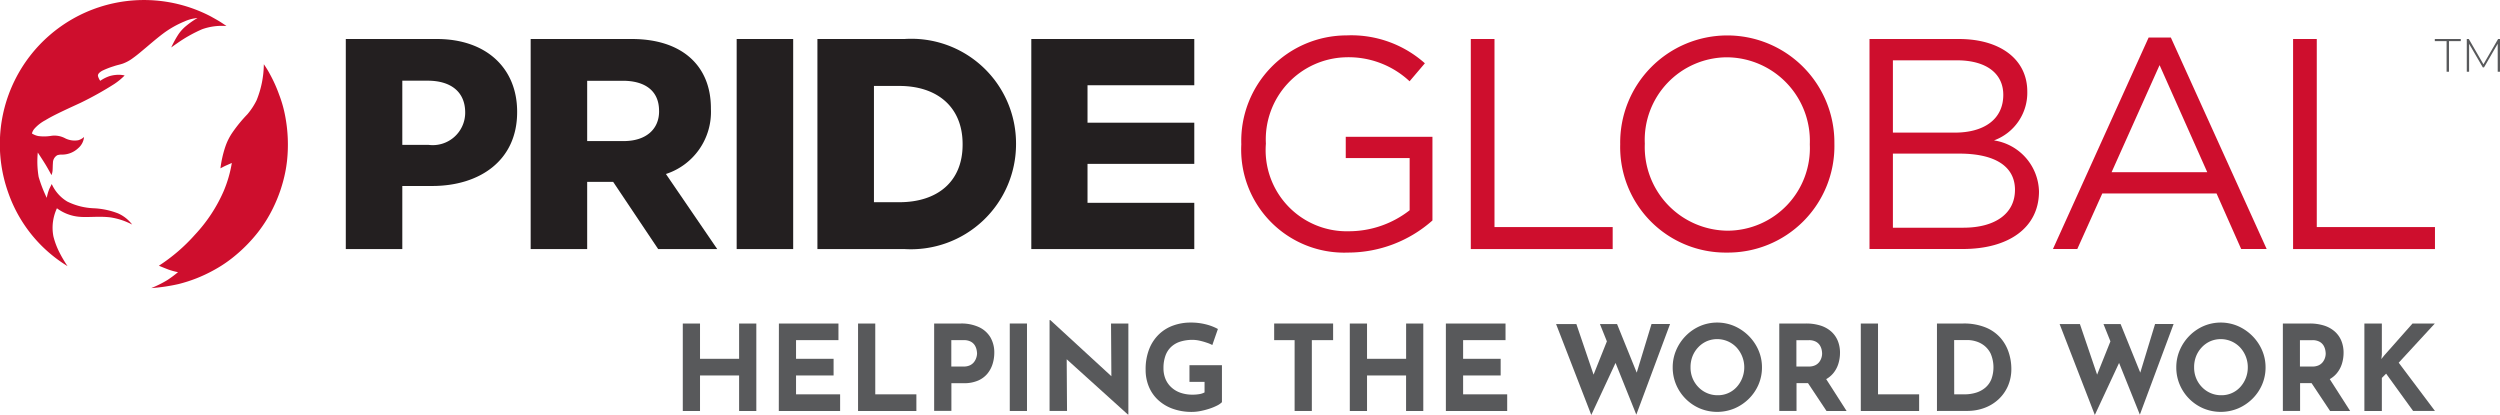
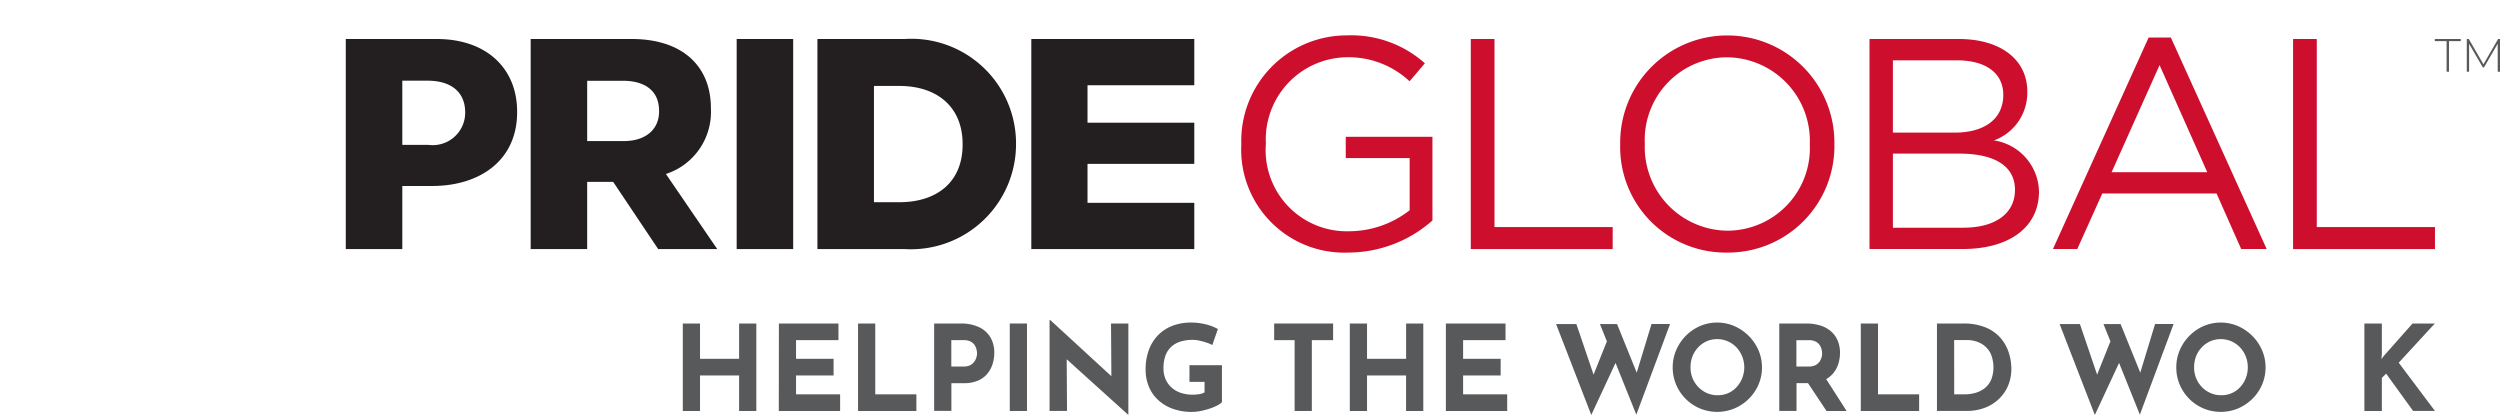
<svg xmlns="http://www.w3.org/2000/svg" id="PG_Color" width="123.251" height="20.46" viewBox="0 0 123.251 20.46">
  <g id="Grupo_24658" data-name="Grupo 24658" transform="translate(0 0)">
    <g id="Grupo_24655" data-name="Grupo 24655" transform="translate(33.661 15.779)">
      <path id="Caminho_47106" data-name="Caminho 47106" d="M137.449,63.407v4.312H136.6V65.967h-1.927v1.752h-.849V63.407h.849v1.74H136.6v-1.74Z" transform="translate(-133.823 -63.237)" fill="#58595b" />
      <path id="Caminho_47107" data-name="Caminho 47107" d="M152.664,63.407H155.6v.82h-2.091v.92h1.851v.82h-1.851V66.9h2.173v.82h-3.023Z" transform="translate(-147.925 -63.237)" fill="#58595b" />
      <path id="Caminho_47108" data-name="Caminho 47108" d="M168.175,63.407h.849V66.9h2.027v.82h-2.876Z" transform="translate(-159.534 -63.237)" fill="#58595b" />
      <path id="Caminho_47109" data-name="Caminho 47109" d="M184.41,63.407a2.056,2.056,0,0,1,.9.179,1.289,1.289,0,0,1,.562.5,1.481,1.481,0,0,1,.193.77,1.853,1.853,0,0,1-.079.53,1.41,1.41,0,0,1-.252.483,1.227,1.227,0,0,1-.463.349,1.712,1.712,0,0,1-.712.132h-.609v1.365h-.85V63.407Zm.146,2.121a.69.69,0,0,0,.322-.067.561.561,0,0,0,.2-.17.7.7,0,0,0,.105-.214.715.715,0,0,0,.032-.193,1,1,0,0,0-.021-.173.7.7,0,0,0-.085-.22.523.523,0,0,0-.2-.188.709.709,0,0,0-.354-.076h-.609v1.3Z" transform="translate(-170.707 -63.237)" fill="#58595b" />
      <path id="Caminho_47110" data-name="Caminho 47110" d="M197.916,63.407h.849v4.312h-.849Z" transform="translate(-181.795 -63.237)" fill="#58595b" />
      <path id="Caminho_47111" data-name="Caminho 47111" d="M209.578,67.389l-3.269-2.952.252.14.017,2.636h-.861V62.732h.035l3.2,2.941-.187-.082-.018-2.689h.855v4.487Z" transform="translate(-187.634 -62.732)" fill="#58595b" />
      <path id="Caminho_47112" data-name="Caminho 47112" d="M228.3,67.146a.893.893,0,0,1-.24.167,2.572,2.572,0,0,1-.378.155,3.674,3.674,0,0,1-.437.114,2.188,2.188,0,0,1-.422.044,2.734,2.734,0,0,1-.949-.155,2.112,2.112,0,0,1-.721-.433,1.866,1.866,0,0,1-.457-.659,2.144,2.144,0,0,1-.158-.832,2.7,2.7,0,0,1,.179-1.028,2.047,2.047,0,0,1,.486-.726,1.971,1.971,0,0,1,.709-.431,2.521,2.521,0,0,1,.841-.141,2.992,2.992,0,0,1,.762.091,2.493,2.493,0,0,1,.586.226l-.275.791a1.677,1.677,0,0,0-.281-.117,3.232,3.232,0,0,0-.358-.1,1.589,1.589,0,0,0-.322-.038,2,2,0,0,0-.621.088,1.177,1.177,0,0,0-.454.264,1.11,1.11,0,0,0-.278.437,1.787,1.787,0,0,0-.094.606,1.365,1.365,0,0,0,.105.548,1.171,1.171,0,0,0,.3.413,1.284,1.284,0,0,0,.451.258,1.8,1.8,0,0,0,.577.088,1.96,1.96,0,0,0,.334-.026.81.81,0,0,0,.258-.085v-.521h-.744v-.82H228.3Z" transform="translate(-201.719 -63.098)" fill="#58595b" />
      <path id="Caminho_47113" data-name="Caminho 47113" d="M249.736,63.407h2.906v.82h-1.049v3.492h-.849V64.227h-1.008Z" transform="translate(-220.58 -63.237)" fill="#58595b" />
      <path id="Caminho_47114" data-name="Caminho 47114" d="M268.174,63.407v4.312h-.849V65.967H265.4v1.752h-.849V63.407h.849v1.74h1.927v-1.74Z" transform="translate(-231.666 -63.237)" fill="#58595b" />
      <path id="Caminho_47115" data-name="Caminho 47115" d="M283.389,63.407h2.941v.82h-2.091v.92h1.851v.82h-1.851V66.9h2.173v.82h-3.023Z" transform="translate(-245.768 -63.237)" fill="#58595b" />
      <path id="Caminho_47116" data-name="Caminho 47116" d="M305,63.524h1l.92,2.706-.135-.058.8-2,.392,1.166-1.242,2.666Zm2.162,0h.844l1.06,2.618-.152-.023.791-2.6h.914l-1.664,4.47Z" transform="translate(-261.945 -63.325)" fill="#58595b" />
      <path id="Caminho_47117" data-name="Caminho 47117" d="M327.849,65.429a2.127,2.127,0,0,1,.17-.844,2.27,2.27,0,0,1,.472-.706,2.233,2.233,0,0,1,.7-.483,2.154,2.154,0,0,1,1.7,0,2.307,2.307,0,0,1,.706.483,2.269,2.269,0,0,1,.48.706,2.1,2.1,0,0,1,.173.844,2.131,2.131,0,0,1-.173.855,2.2,2.2,0,0,1-.48.7,2.272,2.272,0,0,1-.706.472,2.224,2.224,0,0,1-1.7,0,2.206,2.206,0,0,1-1.172-1.172A2.155,2.155,0,0,1,327.849,65.429Zm.879,0a1.392,1.392,0,0,0,.1.536,1.369,1.369,0,0,0,.287.439,1.306,1.306,0,0,0,.958.4,1.241,1.241,0,0,0,.926-.4,1.411,1.411,0,0,0,.275-.439,1.449,1.449,0,0,0-.284-1.523,1.314,1.314,0,0,0-1.462-.3,1.3,1.3,0,0,0-.422.3,1.361,1.361,0,0,0-.281.442A1.47,1.47,0,0,0,328.728,65.429Z" transform="translate(-279.045 -63.098)" fill="#58595b" />
      <path id="Caminho_47118" data-name="Caminho 47118" d="M350.046,63.407a2.341,2.341,0,0,1,.721.1,1.467,1.467,0,0,1,.53.293,1.252,1.252,0,0,1,.325.457,1.546,1.546,0,0,1,.111.6,1.821,1.821,0,0,1-.079.527,1.368,1.368,0,0,1-.258.48,1.278,1.278,0,0,1-.472.349,1.77,1.77,0,0,1-.726.132h-.609v1.371h-.85V63.407Zm.146,2.121a.717.717,0,0,0,.322-.064.554.554,0,0,0,.2-.164.68.68,0,0,0,.105-.208.714.714,0,0,0,.032-.2,1,1,0,0,0-.02-.179.7.7,0,0,0-.085-.22.523.523,0,0,0-.2-.188.711.711,0,0,0-.354-.076h-.609v1.3Zm.8.527,1.066,1.664h-.99l-1.09-1.64Z" transform="translate(-294.681 -63.237)" fill="#58595b" />
      <path id="Caminho_47119" data-name="Caminho 47119" d="M364.717,63.407h.849V66.9h2.027v.82h-2.876Z" transform="translate(-306.64 -63.237)" fill="#58595b" />
      <path id="Caminho_47120" data-name="Caminho 47120" d="M379.645,67.719V63.407h1.289a2.835,2.835,0,0,1,1.107.193,1.963,1.963,0,0,1,.735.515,2.065,2.065,0,0,1,.407.721,2.591,2.591,0,0,1,.129.8,2.082,2.082,0,0,1-.173.864,1.972,1.972,0,0,1-.472.656,2.069,2.069,0,0,1-.691.416,2.407,2.407,0,0,1-.832.144Zm.85-.82h.5a1.9,1.9,0,0,0,.586-.085,1.288,1.288,0,0,0,.454-.249,1.078,1.078,0,0,0,.293-.413,1.722,1.722,0,0,0-.035-1.26,1.15,1.15,0,0,0-.34-.413,1.255,1.255,0,0,0-.413-.2,1.437,1.437,0,0,0-.357-.056h-.691Z" transform="translate(-317.813 -63.237)" fill="#58595b" />
      <path id="Caminho_47121" data-name="Caminho 47121" d="M403.7,63.524h1l.92,2.706-.135-.058.8-2,.392,1.166-1.242,2.666Zm2.162,0h.844l1.06,2.618-.152-.023.791-2.6h.914l-1.664,4.47Z" transform="translate(-335.82 -63.325)" fill="#58595b" />
      <path id="Caminho_47122" data-name="Caminho 47122" d="M426.551,65.429a2.127,2.127,0,0,1,.17-.844,2.27,2.27,0,0,1,.472-.706,2.234,2.234,0,0,1,.7-.483,2.154,2.154,0,0,1,1.7,0,2.307,2.307,0,0,1,.706.483,2.27,2.27,0,0,1,.48.706,2.1,2.1,0,0,1,.173.844,2.131,2.131,0,0,1-.173.855,2.2,2.2,0,0,1-.48.7,2.273,2.273,0,0,1-.706.472,2.224,2.224,0,0,1-1.7,0,2.206,2.206,0,0,1-1.172-1.172A2.155,2.155,0,0,1,426.551,65.429Zm.879,0a1.392,1.392,0,0,0,.1.536,1.369,1.369,0,0,0,.287.439,1.306,1.306,0,0,0,.958.4,1.241,1.241,0,0,0,.926-.4,1.424,1.424,0,0,0,.375-.975,1.428,1.428,0,0,0-.384-.987,1.314,1.314,0,0,0-1.462-.3,1.3,1.3,0,0,0-.422.3,1.356,1.356,0,0,0-.281.442A1.47,1.47,0,0,0,427.43,65.429Z" transform="translate(-352.92 -63.098)" fill="#58595b" />
-       <path id="Caminho_47123" data-name="Caminho 47123" d="M448.748,63.407a2.342,2.342,0,0,1,.721.1,1.467,1.467,0,0,1,.53.293,1.251,1.251,0,0,1,.325.457,1.55,1.55,0,0,1,.111.6,1.823,1.823,0,0,1-.079.527,1.368,1.368,0,0,1-.258.48,1.28,1.28,0,0,1-.472.349,1.771,1.771,0,0,1-.726.132h-.609v1.371h-.849V63.407Zm.146,2.121a.717.717,0,0,0,.322-.064.551.551,0,0,0,.2-.164.681.681,0,0,0,.106-.208.715.715,0,0,0,.032-.2,1.01,1.01,0,0,0-.021-.179.7.7,0,0,0-.085-.22.523.523,0,0,0-.2-.188.711.711,0,0,0-.355-.076h-.609v1.3Zm.8.527,1.066,1.664h-.99l-1.09-1.64Z" transform="translate(-368.557 -63.237)" fill="#58595b" />
      <path id="Caminho_47124" data-name="Caminho 47124" d="M464.279,64.942l-.023.217.129-.164,1.406-1.588h1.1l-1.781,1.933,1.787,2.378H465.82l-1.33-1.839-.211.211v1.629h-.861V63.407h.861Z" transform="translate(-380.514 -63.237)" fill="#58595b" />
    </g>
-     <path id="Caminho_47125" data-name="Caminho 47125" d="M11.165,1.283a2.91,2.91,0,0,0-1.2.158,6.96,6.96,0,0,0-1.242.7c-.133.09-.282.2-.282.2a5.208,5.208,0,0,1,.324-.6,1.948,1.948,0,0,1,.43-.478A4.013,4.013,0,0,1,9.639.946l.1-.057a1.9,1.9,0,0,0-.64.166,4.872,4.872,0,0,0-1.075.613c-.327.247-.753.617-.874.717s-.379.325-.59.473a1.921,1.921,0,0,1-.5.276c-.168.058-.281.071-.472.138a3.965,3.965,0,0,0-.553.218c-.11.066-.236.157-.2.276a.728.728,0,0,0,.107.218A1.878,1.878,0,0,1,5.4,3.753a1.59,1.59,0,0,1,.545-.063,1.3,1.3,0,0,1,.2.031,3.211,3.211,0,0,1-.517.424,16.544,16.544,0,0,1-1.654.923c-.537.25-1.324.6-1.734.857a1.91,1.91,0,0,0-.557.437.6.6,0,0,0-.109.218.883.883,0,0,0,.327.129,2.215,2.215,0,0,0,.651-.016,1.113,1.113,0,0,1,.634.111,1.035,1.035,0,0,0,.67.11.722.722,0,0,0,.287-.16.821.821,0,0,1-.29.553,1.155,1.155,0,0,1-.774.315.7.7,0,0,0-.253.03.431.431,0,0,0-.216.373c-.011.127-.01.253-.016.351a.72.72,0,0,1-.026.166.429.429,0,0,1-.031.089s-.171-.319-.3-.53-.374-.581-.374-.581a4.551,4.551,0,0,0,.042,1.2,6.687,6.687,0,0,0,.4,1.035A2.235,2.235,0,0,1,2.437,9.3l.114-.228a1.918,1.918,0,0,0,.767.865,3.227,3.227,0,0,0,1.314.331,3.787,3.787,0,0,1,1.184.25,1.769,1.769,0,0,1,.7.553,3.4,3.4,0,0,0-1.07-.354c-.553-.068-1.117.011-1.548-.031a2.147,2.147,0,0,1-1.091-.418,2.264,2.264,0,0,0-.175,1.38,3.717,3.717,0,0,0,.29.78,6.085,6.085,0,0,0,.408.693A6.908,6.908,0,0,1,.4,9.48,7.107,7.107,0,0,1,10.4.814c.208.117.325.181.444.255C11.093,1.228,11.165,1.283,11.165,1.283Zm1.842,1.885a4.83,4.83,0,0,1-.358,1.778,3.353,3.353,0,0,1-.451.686,7.115,7.115,0,0,0-.721.875,2.857,2.857,0,0,0-.374.743A5.439,5.439,0,0,0,10.868,8.3s.17-.094.279-.142l.282-.124a6.125,6.125,0,0,1-.4,1.384,7.555,7.555,0,0,1-1.415,2.15A8.686,8.686,0,0,1,7.833,13.1s.271.114.479.192a3.252,3.252,0,0,0,.464.126,5.869,5.869,0,0,1-.52.386,5.539,5.539,0,0,1-.8.4,8.932,8.932,0,0,0,1.347-.2,7.136,7.136,0,0,0,1.71-.671,6.418,6.418,0,0,0,1.068-.72,7.485,7.485,0,0,0,1.122-1.144,6.75,6.75,0,0,0,.773-1.241,7.224,7.224,0,0,0,.589-1.746c.036-.179.064-.363.085-.547a7.5,7.5,0,0,0-.09-2.212,6.042,6.042,0,0,0-.3-1.06,6.972,6.972,0,0,0-.449-1A4.666,4.666,0,0,0,13.008,3.168Z" transform="translate(0 0)" fill="#ce0e2d" />
    <g id="Grupo_24656" data-name="Grupo 24656" transform="translate(17.048 1.923)">
      <path id="Caminho_47126" data-name="Caminho 47126" d="M72.039,14.89H70.563V18H67.777V7.644h4.484c2.47,0,3.963,1.464,3.963,3.579v.03C76.224,13.648,74.361,14.89,72.039,14.89Zm1.624-3.623c0-1.021-.71-1.568-1.849-1.568H70.563v3.165h1.3a1.6,1.6,0,0,0,1.8-1.568Z" transform="translate(-67.777 -7.644)" fill="#231f20" />
      <path id="Caminho_47127" data-name="Caminho 47127" d="M110.3,18l-2.218-3.312H106.8V18h-2.786V7.644H109c2.44,0,3.9,1.286,3.9,3.416v.03a3.214,3.214,0,0,1-2.218,3.209l2.529,3.7Zm.044-6.818c0-.976-.68-1.479-1.789-1.479H106.8v2.973h1.8c1.109,0,1.745-.592,1.745-1.464Z" transform="translate(-94.9 -7.644)" fill="#231f20" />
      <path id="Caminho_47128" data-name="Caminho 47128" d="M144.4,18V7.644h2.786V18Z" transform="translate(-125.13 -7.644)" fill="#231f20" />
      <path id="Caminho_47129" data-name="Caminho 47129" d="M164.5,18h-4.292V7.644H164.5A5.16,5.16,0,0,1,170,12.79v.03A5.183,5.183,0,0,1,164.5,18Zm2.866-5.176c0-1.834-1.257-2.866-3.12-2.866h-1.251v5.732h1.251c1.863,0,3.12-1,3.12-2.837Z" transform="translate(-136.957 -7.644)" fill="#231f20" />
      <path id="Caminho_47130" data-name="Caminho 47130" d="M202.136,18V7.644h8.035v2.28h-5.264V11.77h5.264V13.8h-5.264v1.92h5.264V18Z" transform="translate(-168.34 -7.644)" fill="#231f20" />
    </g>
    <path id="Caminho_47131" data-name="Caminho 47131" d="M248.563,17.646a5.081,5.081,0,0,1-5.265-5.339,5.2,5.2,0,0,1,5.191-5.368,5.453,5.453,0,0,1,3.859,1.375l-.754.887a4.4,4.4,0,0,0-3.15-1.183,4.048,4.048,0,0,0-3.934,4.259,4,4,0,0,0,4.1,4.318,4.874,4.874,0,0,0,2.987-1.035V12.987h-3.15v-1.05h4.274v4.126A6.271,6.271,0,0,1,248.563,17.646Z" transform="translate(-182.101 -5.194)" fill="#ce0e2d" />
    <path id="Caminho_47132" data-name="Caminho 47132" d="M288.279,7.644h1.168v9.272h5.827V18h-6.995Z" transform="translate(-215.768 -5.721)" fill="#ce0e2d" />
    <path id="Caminho_47133" data-name="Caminho 47133" d="M322.825,17.646a5.2,5.2,0,0,1-5.265-5.339,5.28,5.28,0,1,1,10.559-.029A5.248,5.248,0,0,1,322.825,17.646Zm0-9.627a4.071,4.071,0,0,0-4.052,4.259,4.12,4.12,0,0,0,4.082,4.289,4.071,4.071,0,0,0,4.052-4.259A4.12,4.12,0,0,0,322.825,8.019Z" transform="translate(-237.683 -5.194)" fill="#ce0e2d" />
    <path id="Caminho_47134" data-name="Caminho 47134" d="M374.2,10.232a2.5,2.5,0,0,1-1.642,2.411,2.61,2.61,0,0,1,2.219,2.514c0,1.79-1.494,2.84-3.756,2.84h-4.6V7.644h4.407C372.869,7.644,374.2,8.65,374.2,10.232Zm-1.183.163c0-1.035-.813-1.7-2.292-1.7h-3.15v3.564h3.061C372.04,12.258,373.017,11.622,373.017,10.395Zm.577,4.688c0-1.139-.947-1.789-2.751-1.789h-3.268v3.653h3.475C372.617,16.946,373.593,16.251,373.593,15.083Z" transform="translate(-274.254 -5.721)" fill="#ce0e2d" />
    <path id="Caminho_47135" data-name="Caminho 47135" d="M412.935,17.777h-1.257l-1.213-2.736h-5.634L403.6,17.777h-1.2l4.717-10.426h1.094Zm-5.279-9.065-2.366,5.28h4.717Z" transform="translate(-301.188 -5.502)" fill="#ce0e2d" />
    <path id="Caminho_47136" data-name="Caminho 47136" d="M449.444,7.644h1.168v9.272h5.827V18h-6.995Z" transform="translate(-336.394 -5.721)" fill="#ce0e2d" />
    <g id="Grupo_24657" data-name="Grupo 24657" transform="translate(120.037 1.923)">
      <path id="Caminho_47137" data-name="Caminho 47137" d="M477.805,7.75h-.581V7.644h1.28V7.75h-.581V9.259h-.118Z" transform="translate(-477.224 -7.644)" fill="#58595b" />
      <path id="Caminho_47138" data-name="Caminho 47138" d="M485,9.259l0-1.382-.676,1.167h-.058l-.676-1.163V9.259h-.115V7.644h.1l.722,1.248.722-1.248h.1l0,1.615Z" transform="translate(-481.899 -7.644)" fill="#58595b" />
    </g>
  </g>
</svg>